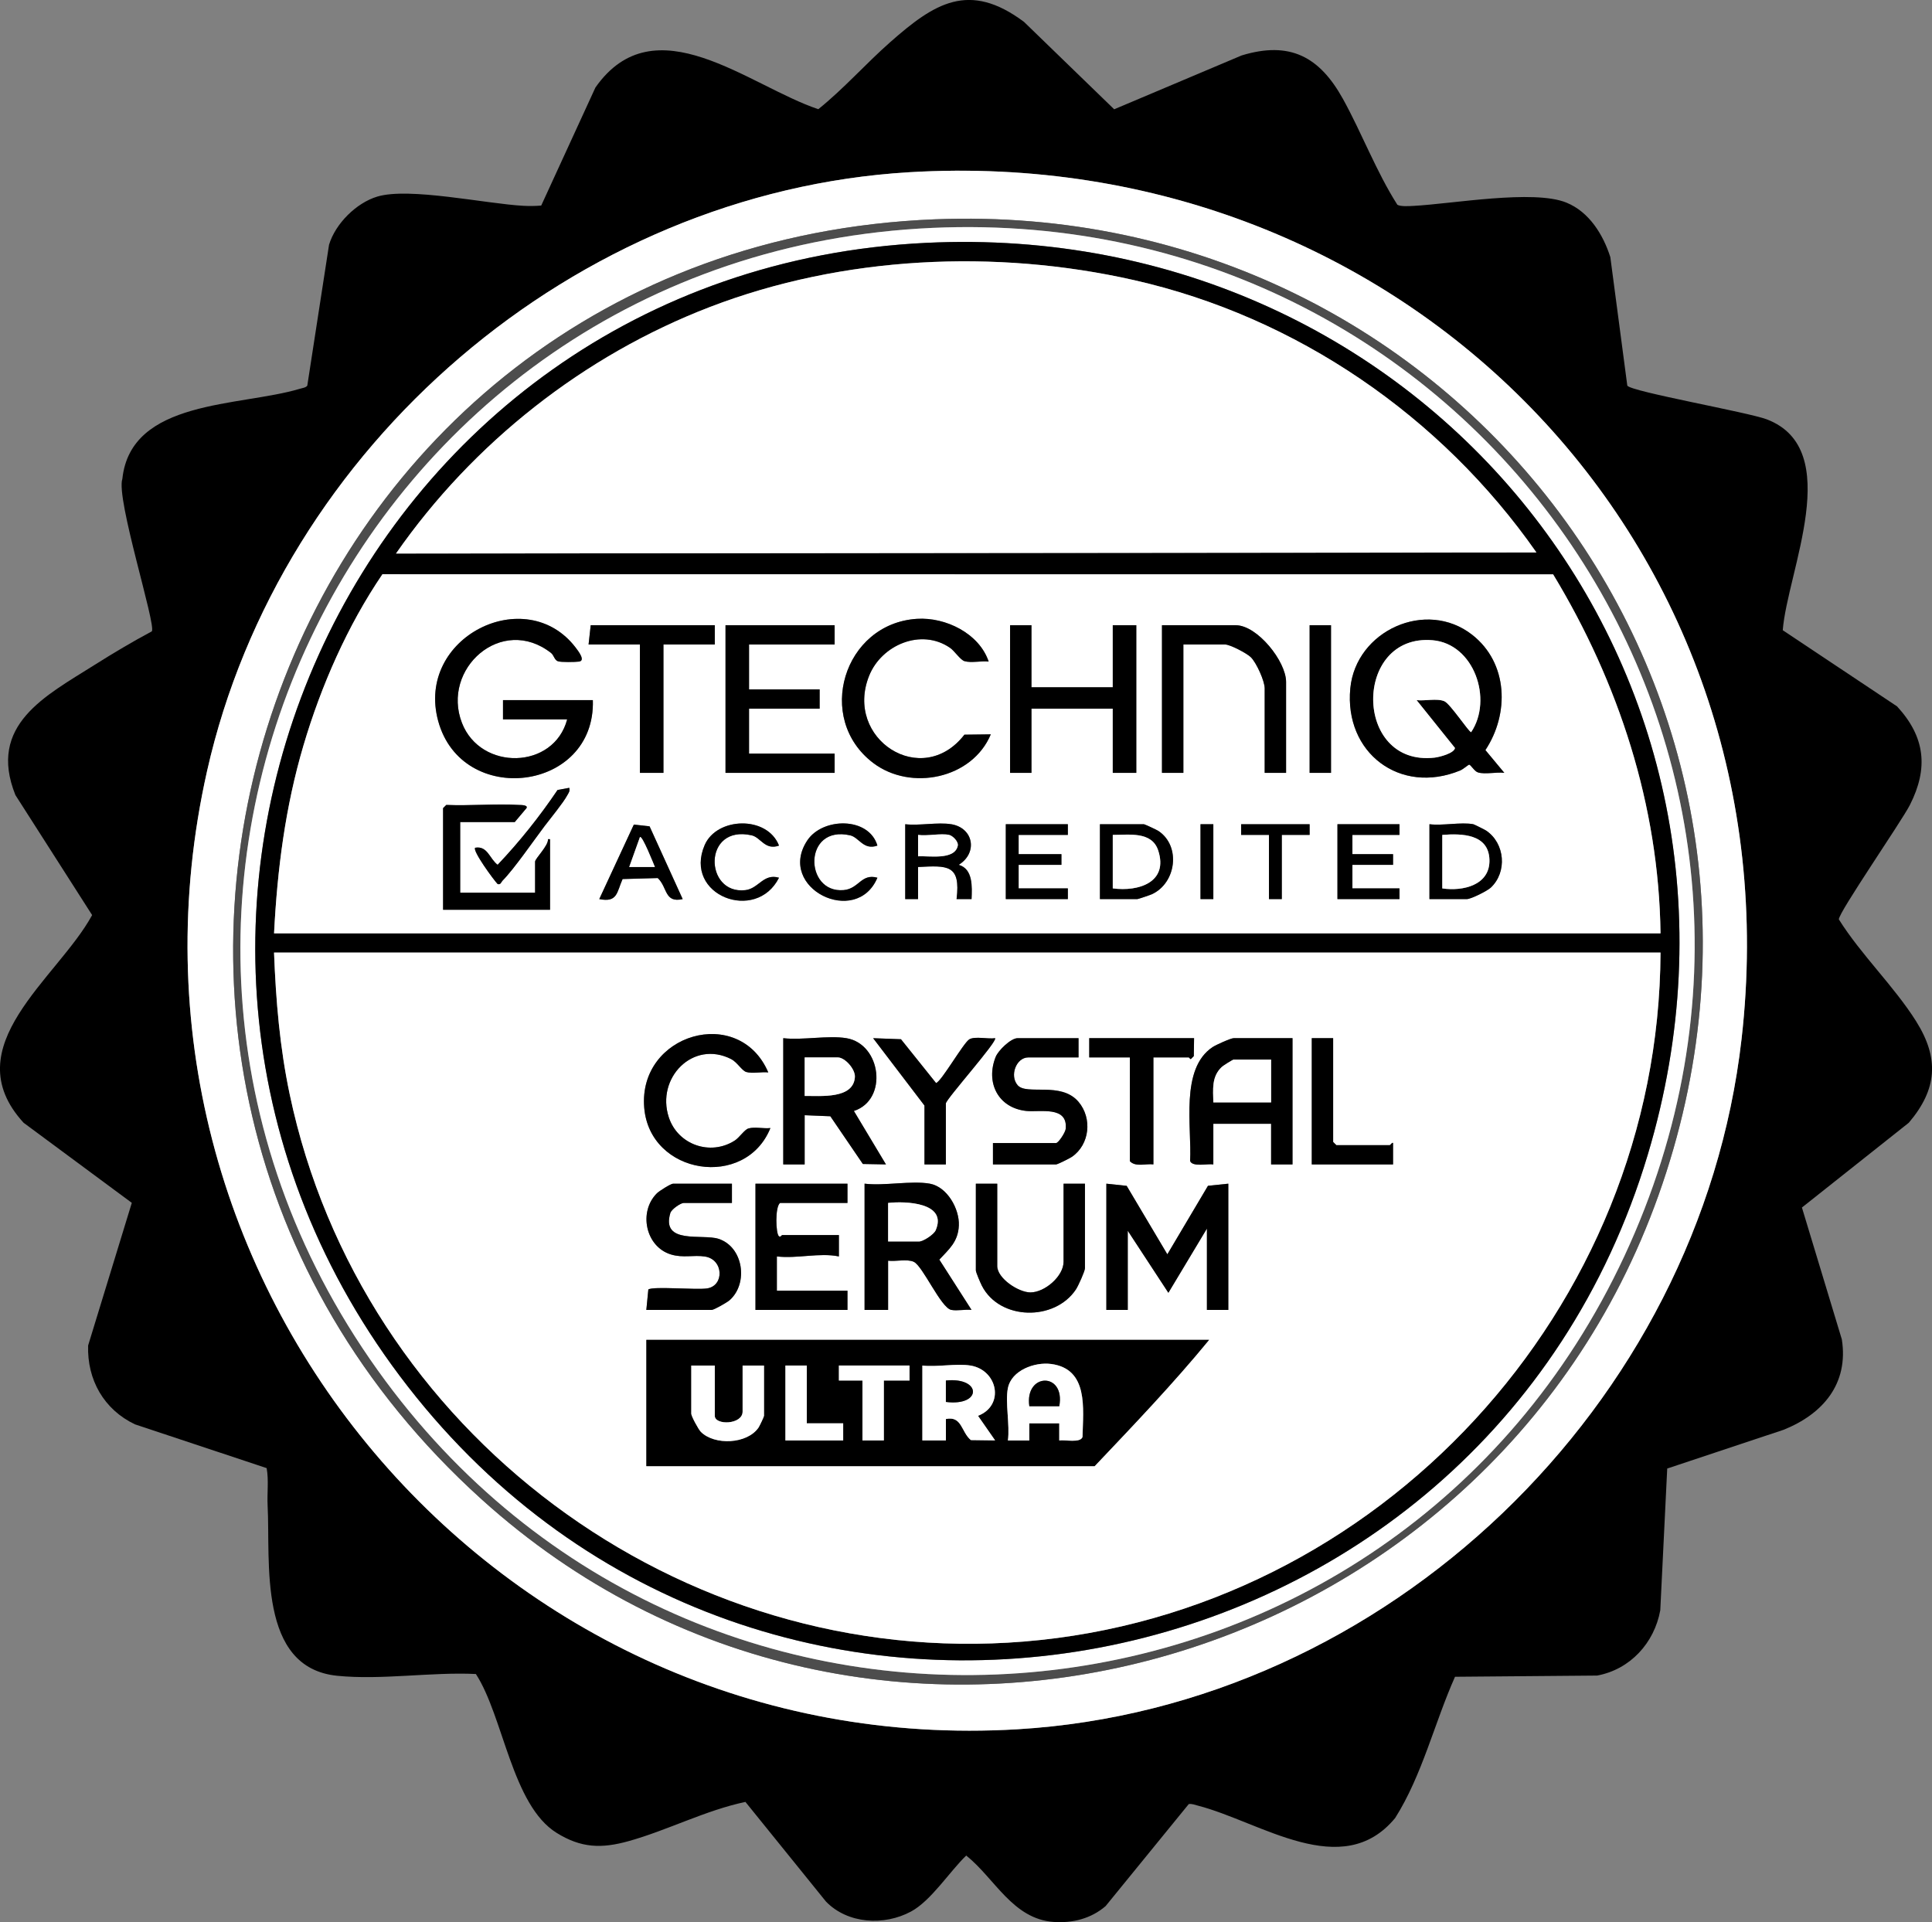
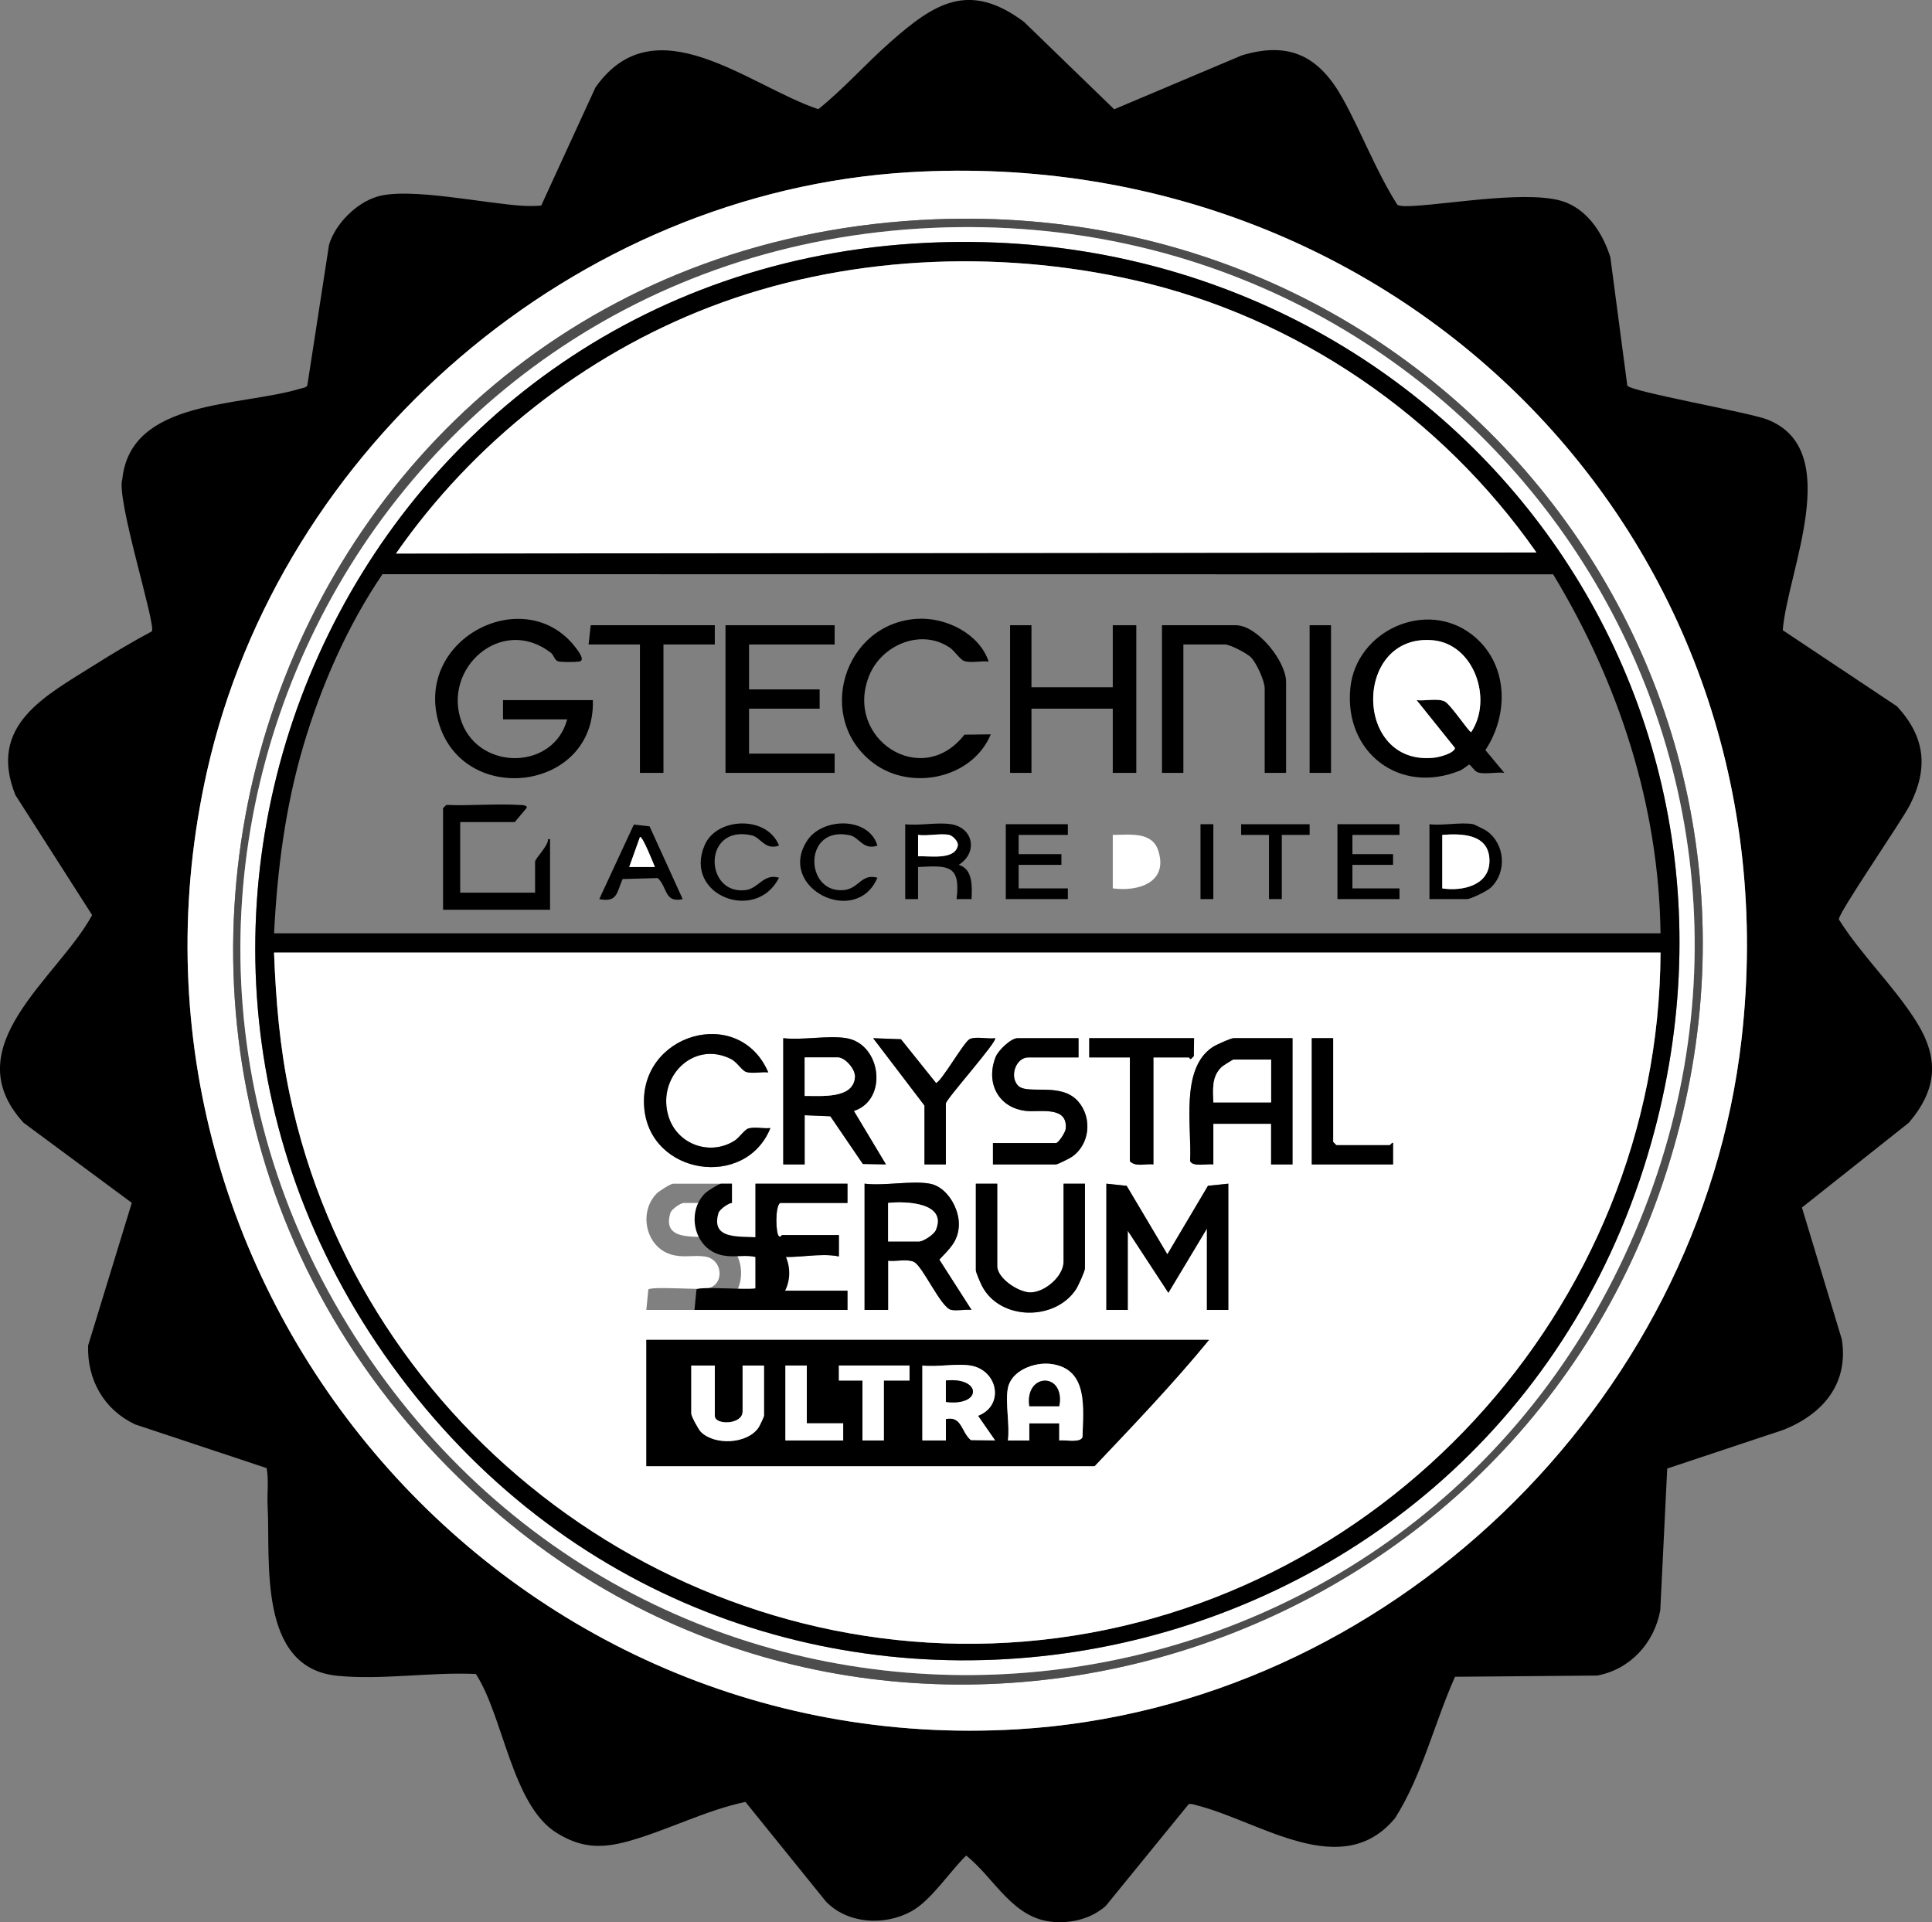
<svg xmlns="http://www.w3.org/2000/svg" id="Layer_1" data-name="Layer 1" viewBox="0 0 895.59 891">
  <rect x="0" y="0" width="895.59" height="891" fill="#808080" stroke="none" />
  <defs>
    <style>
      .cls-1 {
        fill: #fff;
      }

      .cls-2 {
        fill: #4d4d4d;
      }
    </style>
  </defs>
  <path d="M835.29,559.73l18.5,61.12c3.25,20.65-8.83,34.64-27,41.92l-53.94,17.96-3.22,65.72c-2.76,15.14-13.94,27.41-29.26,30.25l-65.89.56c-9.58,21.51-15.19,45.61-27.75,65.48-24.55,29.71-62.42,1.71-91.41-5.74-1.39-.36-2.78-.97-4.26-.73l-38.56,47.31c-6.71,5.76-15.24,7.94-23.99,7.33-19.08-1.34-27.3-20.13-40.61-30.78-7.77,7.49-16.27,20.94-25.62,25.97-12.38,6.66-29.28,5.77-39.38-4.62l-37.35-46.21c-18.46,3.88-36.2,13.18-54.11,18.17-12.58,3.51-22,3.27-33.4-3.81-20.73-12.86-24.65-53.95-37.44-73.65-20.75-1-43.73,2.9-64.3.82-36.96-3.73-30.89-53-32.24-78.85-.3-5.78.58-11.67-.45-17.41l-61.04-20.29c-14.36-6.81-22.23-20.64-21.72-36.55l20.25-66.13-50.15-37.11c-32.41-35.37,15.87-66.99,31.76-96.28l-35.57-55.64c-13.01-32.5,14-45.99,36.66-60.3,8.65-5.46,17.56-10.76,26.58-15.58,2.13-2.91-16.75-61.65-13.66-70.69,3.95-36.94,54.38-33.4,82.24-41.74,1.08-.32,2.89-.54,3.49-1.47l10.08-65.3c2.93-9.74,12.57-19.37,22.32-22.32,14.81-4.48,50.37,3.32,67.75,4.26,2.74.15,5.56.13,8.29-.12l25.13-54.72c27.53-39.23,71.06-.76,103.31,10.06,11.83-9.5,22.02-21.11,33.36-31.1,20.38-17.97,36.45-28.45,61.98-9.39l41.82,40.53,59.09-24.96c22.35-6.81,36.08.56,46.92,20.09,8.78,15.83,15.43,33.7,25.26,49.13,1.48.9,5.56.62,7.5.52,17.86-.94,55.65-7.72,70.86-1.52,10.57,4.31,17.04,14.83,20.36,25.26l7.87,59.58c1.79,2.8,56.11,12.34,64.7,15.64,36.33,13.93,9.48,70.53,7.36,97.73l53,35.32c13.03,14.17,14.61,28.6,5.93,45.69-3.87,7.62-33.1,49.92-32.93,53.03,10.27,16.38,25.61,31.01,35.8,47.2,10.83,17.21,9.83,31.54-3.36,47.06l-49.53,39.29ZM421.41,79.84c-154.94,9.27-291.5,126.86-325.43,277.6-53.1,235.89,134.6,458.56,375.71,444.15,171.32-10.24,316.27-150.2,335.62-319.98,26.2-229.92-157.03-415.46-385.9-401.77Z" />
  <path class="cls-1" d="M421.41,79.84c228.87-13.69,412.11,171.85,385.9,401.77-19.35,169.78-164.31,309.74-335.62,319.98-241.11,14.41-428.81-208.26-375.71-444.15C129.91,206.7,266.47,89.11,421.41,79.84ZM433.31,101.66C125.41,113.99-3.98,489.65,223.23,694.99c179.2,161.95,465.57,83.61,545.54-140.83,82.24-230.84-92.81-462.22-335.46-452.5Z" />
  <path class="cls-2" d="M433.31,101.66c242.65-9.72,417.7,221.66,335.46,452.5-79.96,224.45-366.34,302.79-545.54,140.83C-3.98,489.65,125.41,113.99,433.31,101.66ZM432.32,105.63C162.4,117.64,17.8,423.04,178.79,640.25c152.1,205.2,466.82,172.74,574.26-58.16,108-232.1-66.84-487.75-320.74-476.46Z" />
  <path class="cls-1" d="M432.32,105.63c253.9-11.3,428.74,244.35,320.74,476.46-107.44,230.9-422.17,263.37-574.26,58.16C17.8,423.04,162.4,117.64,432.32,105.63ZM429.34,112.57C162.36,125.5,25.35,432.36,189.13,642.81c164.39,211.23,498.25,147.23,574.68-107.49,67.05-223.48-103.52-433.92-334.47-422.74Z" />
  <path d="M429.34,112.57c230.95-11.18,401.52,199.27,334.47,422.74-76.43,254.72-410.29,318.72-574.68,107.49C25.35,432.36,162.36,125.5,429.34,112.57ZM712.22,256.09c-44.14-63.16-111.15-109.2-186.64-126.27-64.25-14.53-134.88-11.18-196.45,12.46-58.48,22.46-109.87,63.02-145.56,114.3l528.65-.5ZM127.04,432.64h642.71c-.75-59.19-19.4-116.27-49.79-166.42l-542.66-.05c-16.18,23.79-28.46,51.76-36.63,79.41-8.41,28.49-12.12,57.39-13.62,87.05ZM769.74,441.57H127.04c.86,22.3,2.65,43.8,7.25,65.65,32.93,156.34,180.45,266.75,340.38,253.71,164.51-13.41,294.42-154.32,295.08-319.36Z" />
  <path class="cls-1" d="M769.74,441.57c-.66,165.04-130.57,305.95-295.08,319.36-159.92,13.04-307.45-97.36-340.38-253.71-4.6-21.85-6.39-43.35-7.25-65.65h642.71ZM356.14,497.11c-13.49-31.56-60.37-18-57.51,16.36,2.6,31.21,46.97,37.99,58.5,9.43-3.12.36-7.29-.67-10.21.2-1.79.53-4.17,4.21-6.31,5.59-11.31,7.27-26.4,1.97-30.58-10.76-6-18.26,11.24-36.02,28.95-26.97,2.68,1.37,4.96,5.35,6.95,5.95,2.92.86,7.08-.16,10.21.2ZM392.35,481.24c-8.46-1.4-20.39,1.04-29.26,0v58.52h9.92v-22.81l11.91.49,15.07,22.12,10.71.2-14.87-24.78c15.98-5.2,12.69-31.06-3.47-33.74ZM428.55,512.48v27.28h9.92v-28.27c0-1.89,24.25-29.02,22.81-30.25-3.21.51-9.21-.98-11.89.5s-13.11,19.78-15.47,20.29l-16.26-20.3-12.9-.48,23.8,31.23ZM499.96,481.24h-28.27c-3.09,0-8.95,5.66-10.15,8.69-4.72,11.87,1.11,23.6,14.12,25.03,6.22.69,19.46-2.55,18.35,8.34-.17,1.66-3.38,6.54-4.46,6.54h-29.26v9.92h29.26c.66,0,6.35-2.83,7.37-3.54,8.23-5.71,9.49-17.83,3.05-25.46-8.1-9.6-24.08-2.87-28.25-7.74-3.83-4.47-.61-12.86,4.93-12.86h23.31v-8.93ZM553.52,481.24h-48.6v8.93h18.84v48.1c2.62,2.82,7.37,1.04,10.91,1.49v-49.59h16.37c.24,0,.59.8.99.77l1.37-1.38.12-8.31ZM599.15,481.24h-27.28c-1.36,0-8.23,3.13-9.75,4.13-15.21,10.06-9.57,37.16-10.44,52.76.97,2.96,8.19,1.19,10.77,1.63v-18.84h26.78v18.84h9.92v-58.52ZM617.99,481.24h-9.92v58.52h37.69v-9.92c-.37-.49-1.28.99-1.49.99h-24.8l-1.49-1.49v-48.1ZM339.29,548.69h-27.28c-1.06,0-6.42,3.39-7.47,4.43-8.64,8.53-5.34,24.73,6.42,28.36,5.73,1.77,10.57.14,15.87.99,8.62,1.37,8.99,13.5.99,14.76-5.01.79-25.02-1.08-27.28.5l-.93,9.49h30.25c1.1,0,7.2-3.49,8.37-4.53,8.8-7.79,6.37-24.7-5.16-28.44-7.43-2.41-26.71,2.76-22.33-11.96.51-1.73,4.77-4.67,6.23-4.67h22.32v-8.93ZM392.85,548.69h-42.65v58.52h42.65v-8.93h-32.73v-15.87c9.54,1.11,19.72-1.86,28.75,0v-9.92s-26.27,0-26.27,0c-.25,0-.79,1.17-1.5.57-1.5-1.03-1.91-13.67.51-15.45h31.24v-8.93ZM431.03,548.69c-8.56-1.52-21.21,1.13-30.25,0v58.52h10.91v-22.81c3.49.46,8.76-.91,11.89.51,4.19,1.9,12.59,21.35,17.39,22.29,2.78.54,6.47-.32,9.4.01l-14.93-23.31c4.36-4.75,8.74-8.41,9.05-15.84s-5.42-17.93-13.45-19.36ZM462.28,548.69h-9.92v40.17c0,.93,2.14,5.85,2.79,7.13,8.25,16.17,33.86,16.55,43.66,1.63,1.01-1.53,4.13-8.39,4.13-9.75v-39.18h-9.92v36.2c0,6.69-8.7,14.21-15.37,14.2-5.5,0-15.37-6.52-15.37-12.21v-38.19ZM512.86,548.69v58.52h9.92v-36.7l18.83,28.76,17.87-29.75v37.69h9.92v-58.52l-9.43.98-18.83,31.76-18.85-31.74-9.41-1ZM560.47,621.09h-260.85v58.52h207.79c18.1-19.1,36.38-38.19,53.06-58.52Z" />
-   <path class="cls-1" d="M127.04,432.64c1.5-29.66,5.21-58.56,13.62-87.05,8.17-27.65,20.45-55.63,36.63-79.41l542.66.05c30.39,50.15,49.04,107.23,49.79,166.42H127.04ZM274.82,324.53h-41.66v8.93h29.75c-6.17,23.33-40.1,24.01-48.77,1.66-9.73-25.09,18.46-50.35,41.33-32.41,1.24.97,1.55,3.26,3.13,3.81,1.47.51,7.93.4,9.78.16,3.17-.41-.31-4.87-1.51-6.45-23.04-30.28-74.37-4.87-63.75,34,10.99,40.26,73.03,32.76,71.69-9.7ZM458.3,306.67c-4.38-13.05-19.93-20.65-33.21-19.81-34.06,2.13-47.5,46.28-20.26,66.85,17.38,13.13,45.82,7.34,54.46-13.3l-12.23.15c-19.76,25.48-55.86,1.92-44.17-27.3,5.73-14.33,24.14-22.16,37.5-12.96,2.11,1.45,4.78,5.6,6.71,6.18,3.14.93,7.82-.22,11.2.2ZM697.34,358.25l-8.77-10.55c11.15-16.85,10.59-40.34-6.1-53.42-21.39-16.77-53.97-1.92-56.53,24.81-2.86,29.78,22.96,49.56,50.95,38.06,1.23-.51,3.85-2.7,4.1-2.7.82,0,2.43,3.09,4.16,3.61,3.34,1,8.57-.28,12.19.19ZM331.35,289.82h-57.53l-.99,8.93h23.8v59.51h10.91v-59.51h23.8v-8.93ZM386.9,289.82h-50.58v68.44h50.58v-8.93h-39.67v-20.83h32.73v-8.93h-32.73v-20.83h39.67v-8.93ZM478.14,289.82h-9.92v68.44h9.92v-29.75h37.69v29.75h10.91v-68.44h-10.91v28.76h-37.69v-28.76ZM596.17,358.26v-42.15c0-9.57-13.36-26.28-23.31-26.28h-34.22v68.44h9.92v-59.51h19.34c2.28,0,10.06,4.06,11.94,5.91,2.59,2.55,6.41,11.01,6.41,14.42v39.18h9.92ZM617,289.82h-9.92v68.44h9.92v-68.44ZM263.9,365.2l-5.44.99c-8.29,12.27-17.59,23.97-27.78,34.69-3.74-2.81-4.68-8.91-10.41-7.91-1.39,1.33,8.64,15.02,10.43,16.85,1.45.39,1.61-.96,2.3-1.64,5.22-5.25,14.41-18.57,19.42-25.21,2.73-3.63,8.68-10.82,10.52-14.27.64-1.19,1.35-1.88.96-3.49ZM240.6,373.13c-11.17-.62-22.53.46-33.72,0l-1.49,1.49v47.11h49.59v-32.73h-.98c.36,2.87-5.96,9-5.96,10.41v14.38h-34.71v-32.73h25.29l5.44-6.46c.87-1.53-2.86-1.44-3.46-1.47ZM316.47,416.77l-15.35-33.73-7.29-.81-16.03,34.54c8.5,1.69,8.07-3.07,10.81-9.29l16.31-.46c4.6,4.34,3.01,11.68,11.56,9.75ZM361.11,391.97c-5.45-14.02-28.85-13.26-34.46-.23-10.04,23.33,23.86,36.24,34.46,15.13-7.24-2.14-9.4,5.05-15.64,5.76-19.05,2.15-19.78-30.62,3.03-25.39,4.11.94,6.16,7.06,12.61,4.74ZM406.73,391.97c-3.96-13.47-25.48-13.14-32.56-2.31-14.37,21.98,22.81,40.34,32.56,17.2-7.57-2.09-8.5,5.11-15.66,5.74-18.32,1.6-18.87-30.39,3.06-25.37,4.1.94,6.16,7.05,12.6,4.74ZM440.95,382.06c-6.2-1.03-14.82.76-21.32,0v34.71h5.95v-14.88c13.71-.71,19.84-1.18,17.85,14.88h6.95c.22-5.69.72-13.97-5.95-15.89,8.96-5.57,6.86-17.11-3.47-18.83ZM495.01,382.06h-28.76v34.71h28.76v-4.96h-22.81v-10.91h19.84v-4.96h-19.84v-8.93h22.81v-4.96ZM509.88,416.77h17.36c.35,0,5.85-1.85,6.69-2.24,11.31-5.17,13.59-22.31,3.07-29.34-.83-.55-6.37-3.13-6.79-3.13h-20.33v34.71ZM562.45,382.06h-5.95v34.71h5.95v-34.71ZM607.08,382.06h-31.74v4.96s12.89,0,12.89,0v29.75h5.95v-29.75h12.9s0-4.96,0-4.96ZM648.74,382.06h-28.76v34.71h28.76v-4.96h-21.82v-10.91h18.84v-4.96h-18.84v-8.93h21.82v-4.96ZM682.96,382.06c-5.72-1.07-14.26.78-20.33,0v34.71h17.36c1.89,0,9.44-3.78,11.06-5.3,7.71-7.2,6.64-20.53-2.13-26.45-.64-.43-5.62-2.9-5.96-2.96Z" />
  <path class="cls-1" d="M712.22,256.09l-528.65.5c35.69-51.28,87.08-91.84,145.56-114.3,61.57-23.65,132.19-26.99,196.45-12.46,75.49,17.07,142.5,63.11,186.64,126.27Z" />
  <path d="M560.47,621.09c-16.68,20.33-34.96,39.42-53.06,58.52h-207.79v-58.52h260.85ZM467.23,643.41c-1.33,6.62.98,17.2,0,24.3h9.92s0-7.93,0-7.93h13.89v7.94c2.57-.44,9.81,1.32,10.77-1.63.3-13.22,2.84-31.5-14.5-33.82-7.66-1.02-18.42,2.93-20.07,11.14ZM331.35,632.99h-10.91v22.32c0,1.11,3.32,7.29,4.46,8.43,6.32,6.3,21.45,5.72,26.73-2.03.5-.73,2.52-5.02,2.52-5.41v-23.31h-9.92v21.32c0,6.14-12.89,6.46-12.89,1.98v-23.31ZM374,632.99h-9.92v34.71h26.78v-7.93h-16.86v-26.78ZM421.61,632.99h-32.73v6.95s10.91,0,10.91,0v27.77h9.92v-27.77h11.91s0-6.94,0-6.94ZM449.88,632.99c-6.48-1.08-15.52.79-22.32,0v34.71h10.92s0-9.92,0-9.92c7.5-1.58,7.07,6.09,11.57,9.76l11.24.15-7.93-11.4c12.48-4.81,9.16-21.2-3.48-23.3Z" />
  <polygon points="512.86 548.69 522.27 549.69 541.13 581.43 559.96 549.67 569.39 548.69 569.39 607.2 559.47 607.2 559.47 569.51 541.61 599.27 522.78 570.51 522.78 607.2 512.86 607.2 512.86 548.69" />
  <path d="M599.15,481.24v58.52h-9.92v-18.84h-26.78v18.84c-2.58-.44-9.8,1.33-10.77-1.63.87-15.6-4.77-42.7,10.44-52.76,1.52-1.01,8.39-4.13,9.75-4.13h27.28ZM589.23,491.16h-17.36c-.35,0-4.83,2.78-5.51,3.42-4.81,4.55-4.02,10.36-3.92,16.42h26.78v-19.84Z" />
  <path d="M431.03,548.69c8.03,1.43,13.78,11.62,13.45,19.36s-4.69,11.09-9.05,15.84l14.93,23.31c-2.93-.33-6.62.53-9.4-.01-4.8-.94-13.2-20.38-17.39-22.29-3.13-1.42-8.4-.05-11.89-.51v22.81h-10.91v-58.52c9.04,1.13,21.69-1.52,30.25,0ZM411.69,575.47h14.38c1.82,0,6.8-3.18,7.68-5.21,5.55-12.85-13.94-13.56-22.06-12.64v17.85Z" />
  <path d="M392.35,481.24c16.16,2.68,19.46,28.54,3.47,33.74l14.87,24.78-10.71-.2-15.07-22.12-11.91-.49v22.81h-9.92v-58.52c8.87,1.04,20.8-1.4,29.26,0ZM373.01,508.02c7.33-.08,22.68,1.54,23.28-8.79.21-3.64-4.62-9.06-7.91-9.06h-15.37v17.85Z" />
  <path d="M392.85,548.69v8.93h-31.24c-2.41,1.78-2.01,14.42-.51,15.45.71.6,1.25-.57,1.5-.57h26.28v9.92c-9.04-1.86-19.22,1.11-28.76,0v15.87h32.73v8.93h-42.65v-58.52h42.65Z" />
  <path d="M462.28,548.69v38.19c0,5.7,9.87,12.21,15.37,12.21,6.67.01,15.37-7.51,15.37-14.2v-36.2h9.92v39.18c0,1.36-3.13,8.22-4.13,9.75-9.8,14.92-35.41,14.53-43.66-1.63-.65-1.28-2.79-6.2-2.79-7.13v-40.17h9.92Z" />
  <path d="M499.96,481.24v8.93h-23.31c-5.54,0-8.76,8.39-4.93,12.86,4.17,4.87,20.15-1.86,28.25,7.74,6.43,7.63,5.18,19.75-3.05,25.46-1.02.71-6.72,3.54-7.37,3.54h-29.26v-9.92h29.26c1.08,0,4.29-4.88,4.46-6.54,1.11-10.89-12.13-7.65-18.35-8.34-13.01-1.44-18.84-13.16-14.12-25.03,1.21-3.03,7.06-8.69,10.15-8.69h28.27Z" />
-   <path d="M339.29,548.69v8.93h-22.32c-1.47,0-5.72,2.94-6.23,4.67-4.38,14.72,14.9,9.55,22.33,11.96,11.53,3.74,13.96,20.64,5.16,28.44-1.17,1.04-7.26,4.53-8.37,4.53h-30.25l.93-9.49c2.26-1.57,22.27.29,27.28-.5,8-1.26,7.63-13.39-.99-14.76-5.31-.84-10.14.78-15.87-.99-11.76-3.63-15.06-19.84-6.42-28.36,1.05-1.04,6.42-4.43,7.47-4.43h27.28Z" />
+   <path d="M339.29,548.69v8.93c-1.47,0-5.72,2.94-6.23,4.67-4.38,14.72,14.9,9.55,22.33,11.96,11.53,3.74,13.96,20.64,5.16,28.44-1.17,1.04-7.26,4.53-8.37,4.53h-30.25l.93-9.49c2.26-1.57,22.27.29,27.28-.5,8-1.26,7.63-13.39-.99-14.76-5.31-.84-10.14.78-15.87-.99-11.76-3.63-15.06-19.84-6.42-28.36,1.05-1.04,6.42-4.43,7.47-4.43h27.28Z" />
  <path d="M356.14,497.11c-3.12-.36-7.29.67-10.21-.2-1.99-.59-4.26-4.57-6.95-5.95-17.71-9.06-34.95,8.71-28.95,26.97,4.18,12.72,19.27,18.03,30.58,10.76,2.14-1.38,4.52-5.06,6.31-5.59,2.92-.87,7.08.17,10.21-.2-11.52,28.56-55.9,21.78-58.5-9.43-2.86-34.36,44.02-47.93,57.51-16.36Z" />
  <path d="M553.52,481.24l-.12,8.31-1.37,1.38c-.4.03-.75-.77-.99-.77h-16.37v49.59c-3.54-.45-8.29,1.34-10.91-1.49v-48.1h-18.84v-8.93h48.6Z" />
  <path d="M428.55,512.48l-23.8-31.23,12.9.48,16.26,20.3c2.37-.51,12.81-18.81,15.47-20.29s8.68,0,11.89-.5c1.45,1.22-22.81,28.35-22.81,30.25v28.27h-9.92v-27.28Z" />
  <path d="M617.99,481.24v48.1l1.49,1.49h24.8c.21,0,1.12-1.48,1.48-.99v9.92s-37.68,0-37.68,0v-58.52h9.92Z" />
  <path d="M697.34,358.25c-3.63-.47-8.85.8-12.19-.19-1.74-.52-3.34-3.61-4.16-3.61-.25,0-2.87,2.2-4.1,2.7-27.99,11.5-53.81-8.28-50.95-38.06,2.56-26.74,35.15-41.58,56.53-24.81,16.69,13.08,17.25,36.57,6.1,53.42l8.77,10.55ZM656.67,324.54c3.81.48,9.4-.96,12.87.51,2.72,1.14,11.4,14.33,12.42,14.34,10.16-15.12,1.42-40.96-17.86-42.61-36.95-3.17-36.81,58.7.89,54.42,2.3-.26,9.06-2,9.48-4.47l-17.8-22.19Z" />
  <path d="M274.82,324.53c1.34,42.46-60.7,49.96-71.69,9.7-10.61-38.87,40.71-64.28,63.75-34,1.2,1.58,4.68,6.04,1.51,6.45-1.85.24-8.31.35-9.78-.16-1.58-.55-1.89-2.84-3.13-3.81-22.88-17.95-51.06,7.32-41.33,32.41,8.67,22.35,42.6,21.67,48.77-1.66h-29.75v-8.93h41.66Z" />
  <polygon points="478.14 289.82 478.14 318.58 515.83 318.58 515.83 289.82 526.74 289.82 526.74 358.26 515.83 358.26 515.83 328.5 478.14 328.5 478.14 358.26 468.23 358.26 468.23 289.82 478.14 289.82" />
  <polygon points="386.9 289.82 386.9 298.75 347.22 298.75 347.22 319.57 379.95 319.57 379.95 328.5 347.22 328.5 347.22 349.33 386.9 349.33 386.9 358.26 336.31 358.26 336.31 289.82 386.9 289.82" />
  <path d="M458.3,306.67c-3.38-.42-8.06.73-11.2-.2-1.94-.58-4.61-4.73-6.71-6.18-13.35-9.2-31.76-1.37-37.5,12.96-11.69,29.22,24.41,52.78,44.17,27.3l12.23-.15c-8.64,20.64-37.08,26.42-54.46,13.3-27.24-20.57-13.79-64.71,20.26-66.85,13.27-.83,28.82,6.77,33.21,19.81Z" />
  <path d="M596.17,358.26h-9.92v-39.18c0-3.41-3.82-11.86-6.41-14.42-1.88-1.86-9.65-5.91-11.94-5.91h-19.34v59.51h-9.92v-68.44h34.22c9.95,0,23.31,16.71,23.31,26.28v42.15Z" />
  <polygon points="331.35 289.82 331.35 298.75 307.55 298.75 307.55 358.26 296.64 358.26 296.64 298.75 272.84 298.75 273.83 289.82 331.35 289.82" />
  <path d="M240.6,373.13c.6.03,4.33-.06,3.46,1.47l-5.44,6.46h-25.29v32.73h34.71v-14.38c0-1.41,6.33-7.55,5.96-10.41h.98s0,32.72,0,32.72h-49.59v-47.11l1.49-1.49c11.19.46,22.55-.62,33.72,0Z" />
  <rect x="607.08" y="289.82" width="9.92" height="68.44" />
  <path d="M440.95,382.06c10.34,1.72,12.43,13.26,3.47,18.83,6.68,1.91,6.18,10.2,5.95,15.89h-6.95c1.99-16.06-4.14-15.59-17.85-14.88v14.88h-5.95v-34.71c6.5.76,15.12-1.03,21.32,0ZM439.96,387.02c-3.87-.84-10.17.61-14.38,0v9.92c5.03-.3,16.93,1.92,18.4-4.87.43-1.97-2.37-4.69-4.02-5.05Z" />
-   <path d="M509.88,416.77v-34.71h20.33c.42,0,5.96,2.58,6.79,3.13,10.52,7.03,8.24,24.17-3.07,29.34-.84.38-6.34,2.24-6.69,2.24h-17.36ZM515.83,411.81c11.98,1.62,25.88-2.84,21.06-17.58-2.95-9-13.63-7.19-21.06-7.21v24.8Z" />
  <path d="M682.96,382.06c.34.06,5.32,2.53,5.96,2.96,8.77,5.92,9.83,19.24,2.13,26.45-1.63,1.52-9.17,5.3-11.06,5.3h-17.36v-34.71c6.08.78,14.62-1.07,20.33,0ZM668.58,387.02v24.8c9.47,1.43,22.28-1.45,21.86-13.36s-12.82-12.16-21.86-11.44Z" />
  <polygon points="648.74 382.06 648.74 387.02 626.92 387.02 626.92 395.94 645.76 395.94 645.76 400.9 626.92 400.9 626.92 411.81 648.74 411.81 648.74 416.77 619.98 416.77 619.98 382.06 648.74 382.06" />
  <polygon points="495.01 382.06 495.01 387.02 472.19 387.02 472.19 395.94 492.03 395.94 492.03 400.9 472.19 400.9 472.19 411.81 495.01 411.81 495.01 416.77 466.24 416.77 466.24 382.06 495.01 382.06" />
  <path d="M316.47,416.77c-8.55,1.93-6.96-5.41-11.56-9.75l-16.31.46c-2.74,6.22-2.31,10.98-10.81,9.29l16.03-34.54,7.29.81,15.35,33.73ZM303.58,401.89c-.54-1.22-5.84-14.74-6.93-13.87l-4.97,13.88h11.9Z" />
  <path d="M361.11,391.97c-6.45,2.32-8.5-3.8-12.61-4.74-22.82-5.23-22.08,27.54-3.03,25.39,6.24-.7,8.39-7.9,15.64-5.76-10.6,21.11-44.5,8.2-34.46-15.13,5.61-13.03,29-13.79,34.46.23Z" />
  <path d="M406.73,391.97c-6.44,2.31-8.5-3.8-12.6-4.74-21.93-5.02-21.37,26.97-3.06,25.37,7.16-.63,8.09-7.83,15.66-5.74-9.76,23.14-46.93,4.78-32.56-17.2,7.08-10.83,28.6-11.16,32.56,2.31Z" />
  <polygon points="607.08 382.06 607.09 387.02 594.19 387.02 594.19 416.77 588.24 416.77 588.24 387.02 575.34 387.02 575.34 382.06 607.08 382.06" />
-   <path d="M263.9,365.2c.39,1.61-.32,2.3-.96,3.49-1.84,3.45-7.79,10.65-10.52,14.27-5.01,6.64-14.2,19.96-19.42,25.21-.68.69-.84,2.03-2.3,1.64-1.79-1.83-11.82-15.52-10.43-16.85,5.73-1,6.67,5.1,10.41,7.91,10.19-10.72,19.49-22.42,27.78-34.69l5.44-.99Z" />
  <rect x="556.5" y="382.06" width="5.95" height="34.71" />
  <path class="cls-1" d="M449.88,632.99c12.63,2.1,15.95,18.49,3.48,23.3l7.93,11.4-11.24-.15c-4.5-3.67-4.07-11.33-11.57-9.76v9.93s-10.91,0-10.91,0v-34.71c6.8.79,15.83-1.08,22.32,0ZM438.47,649.86c16.83,2.13,16.64-11.61,0-9.93v9.93Z" />
  <path class="cls-1" d="M467.23,643.41c1.65-8.22,12.42-12.17,20.07-11.14,17.34,2.32,14.8,20.6,14.5,33.82-.97,2.95-8.2,1.19-10.78,1.63v-7.94s-13.88,0-13.88,0v7.94s-9.92,0-9.92,0c.98-7.1-1.33-17.68,0-24.3ZM477.15,651.84h13.89c2.93-15.97-16.13-15.63-13.89,0Z" />
  <path class="cls-1" d="M331.35,632.99v23.31c0,4.47,12.89,4.16,12.89-1.98v-21.32h9.92v23.31c0,.39-2.03,4.68-2.52,5.41-5.28,7.75-20.41,8.33-26.73,2.03-1.15-1.14-4.46-7.32-4.46-8.43v-22.32h10.91Z" />
  <polygon class="cls-1" points="421.61 632.99 421.62 639.94 409.71 639.93 409.71 667.71 399.79 667.71 399.79 639.93 388.88 639.94 388.88 632.99 421.61 632.99" />
  <polygon class="cls-1" points="374 632.99 374 659.77 390.86 659.77 390.86 667.71 364.08 667.71 364.08 632.99 374 632.99" />
  <path class="cls-1" d="M589.23,491.16v19.84h-26.78c-.1-6.05-.9-11.87,3.92-16.42.68-.64,5.16-3.42,5.51-3.42h17.36Z" />
  <path class="cls-1" d="M411.69,575.47v-17.85c8.12-.92,27.61-.2,22.06,12.64-.88,2.03-5.86,5.21-7.68,5.21h-14.38Z" />
  <path class="cls-1" d="M373.01,508.02v-17.85h15.37c3.29,0,8.12,5.41,7.91,9.06-.6,10.33-15.95,8.71-23.28,8.79Z" />
  <path class="cls-1" d="M656.67,324.54l17.8,22.19c-.42,2.47-7.17,4.2-9.48,4.47-37.7,4.28-37.85-57.59-.89-54.42,19.28,1.65,28.02,27.49,17.86,42.61-1.02,0-9.7-13.2-12.42-14.34-3.47-1.46-9.06-.03-12.87-.51Z" />
  <path class="cls-1" d="M439.96,387.02c1.65.36,4.44,3.08,4.02,5.05-1.47,6.8-13.37,4.57-18.4,4.87v-9.92c4.22.61,10.52-.84,14.39,0Z" />
  <path class="cls-1" d="M515.83,411.81v-24.8c7.42.03,18.11-1.79,21.06,7.21,4.83,14.74-9.07,19.2-21.06,17.58Z" />
  <path class="cls-1" d="M668.58,387.02c9.04-.72,21.45-.46,21.86,11.44s-12.39,14.79-21.86,13.36v-24.8Z" />
  <path class="cls-1" d="M303.58,401.89h-11.9s4.97-13.87,4.97-13.87c1.09-.86,6.4,12.66,6.93,13.87Z" />
  <path d="M438.47,649.86v-9.93c16.64-1.68,16.83,12.06,0,9.93Z" />
  <path d="M477.15,651.84c-2.25-15.63,16.82-15.97,13.89,0h-13.89Z" />
</svg>